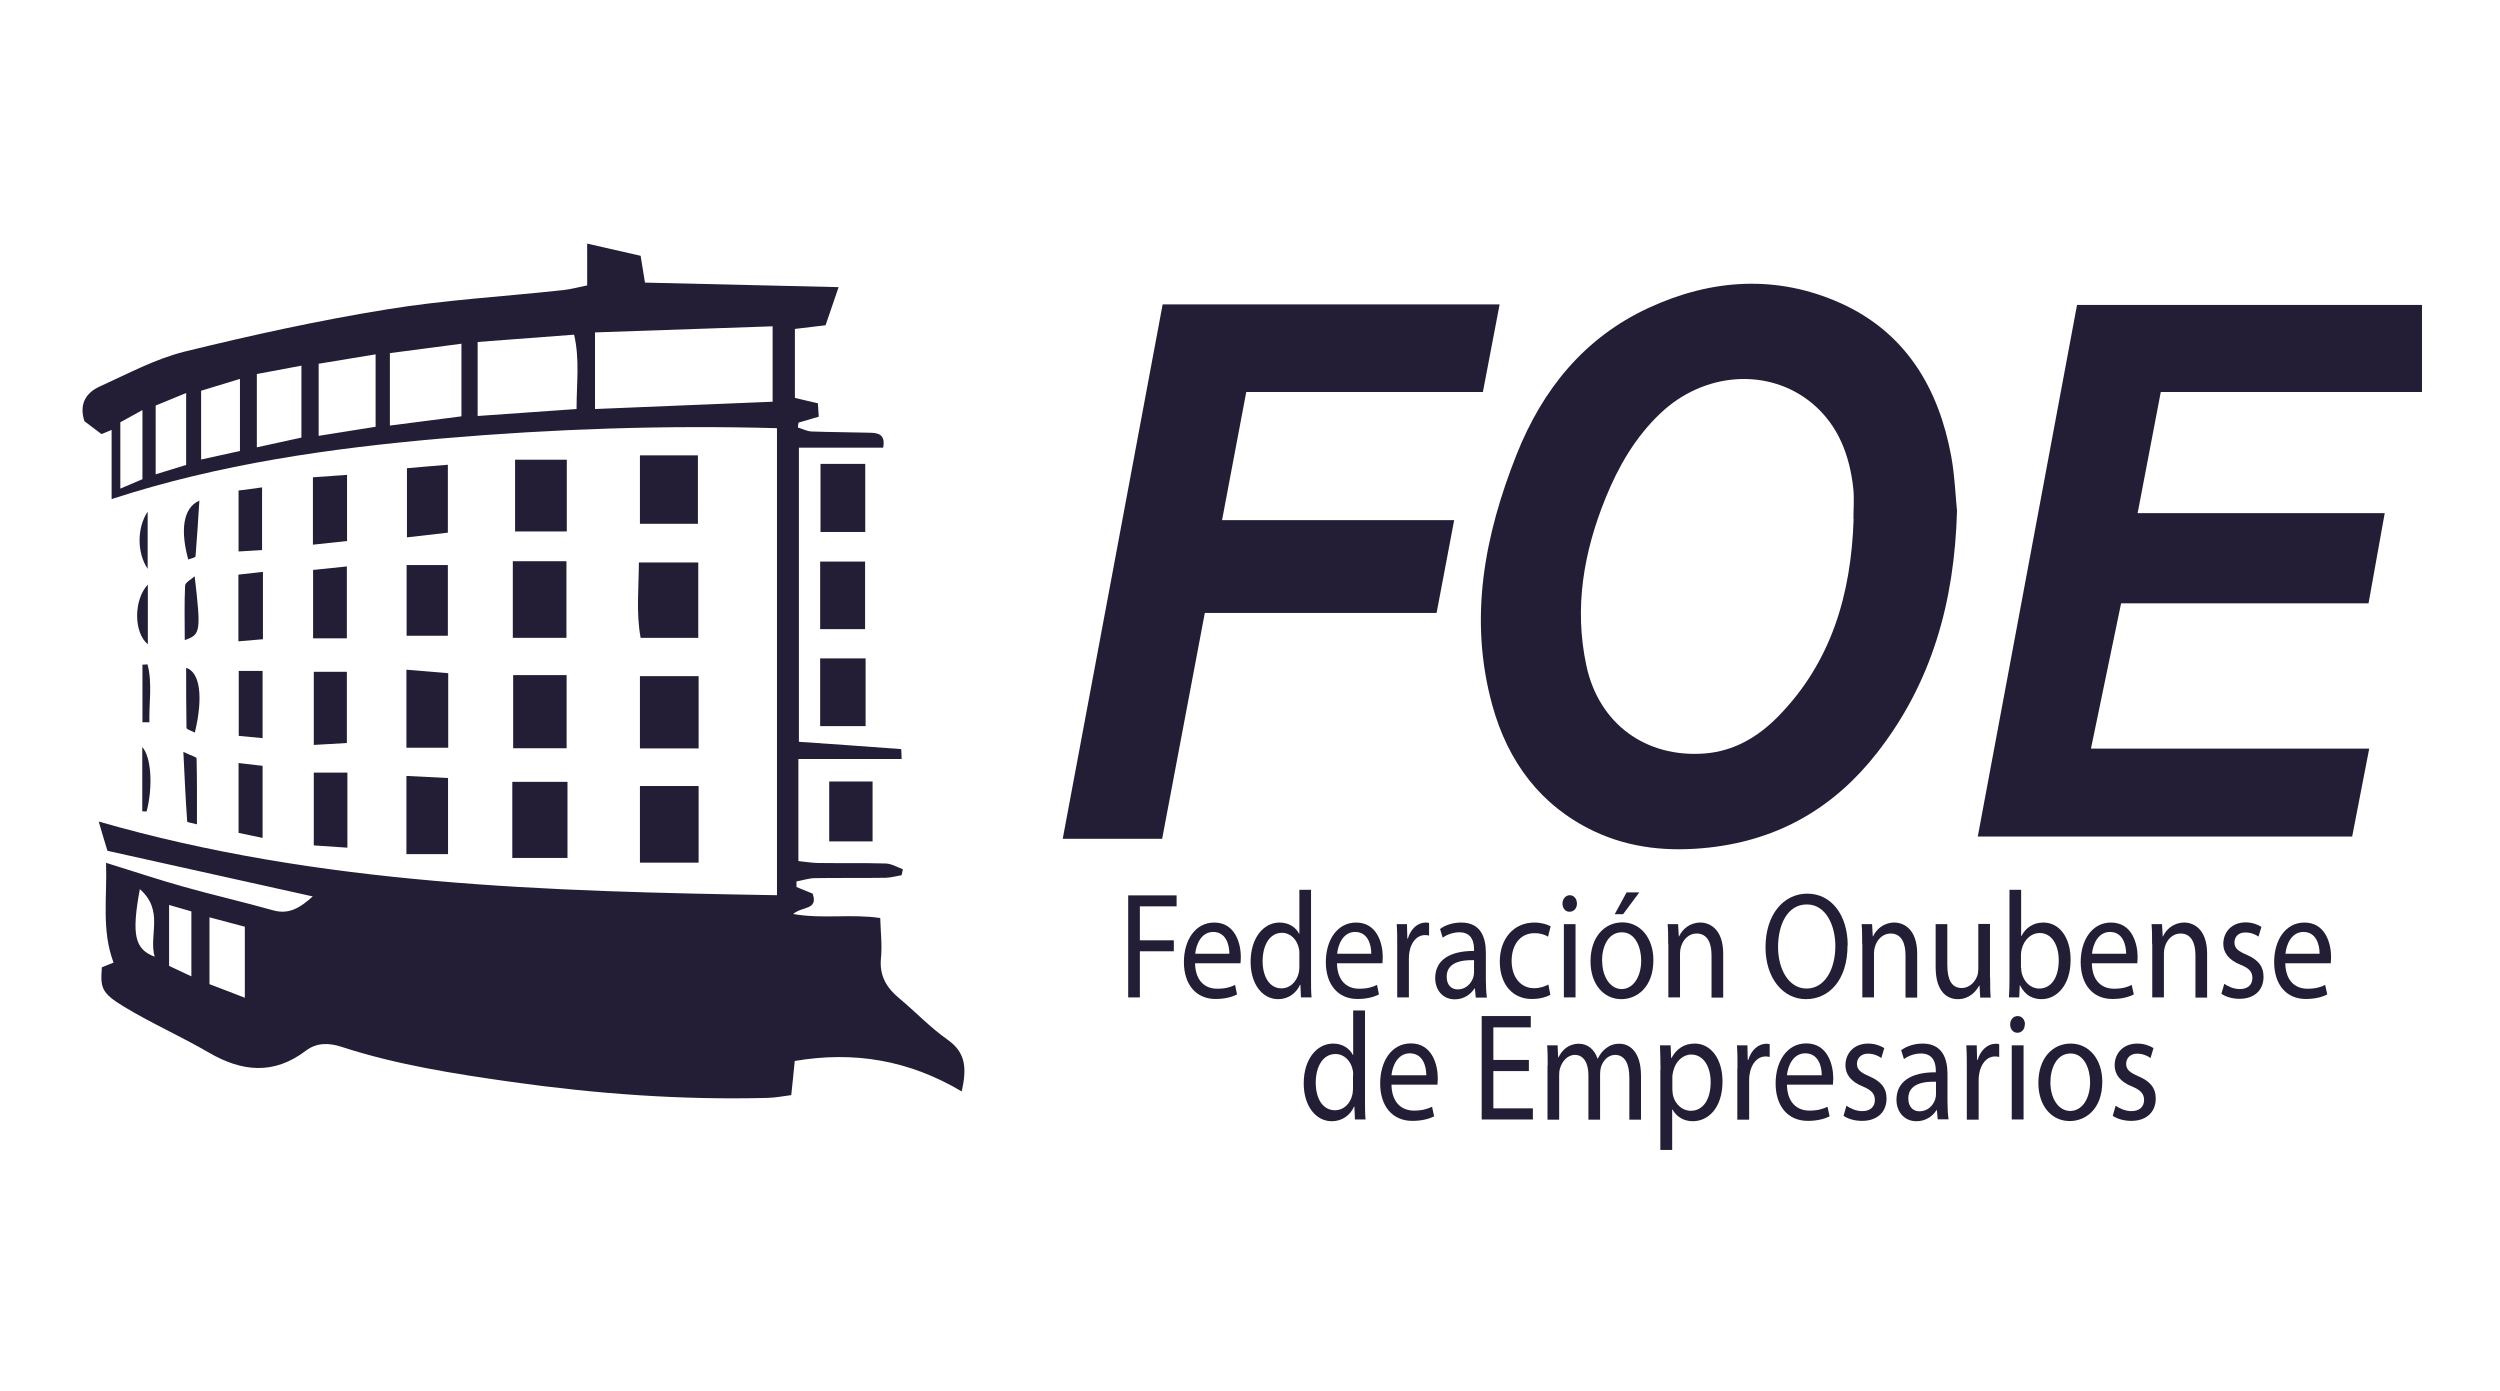
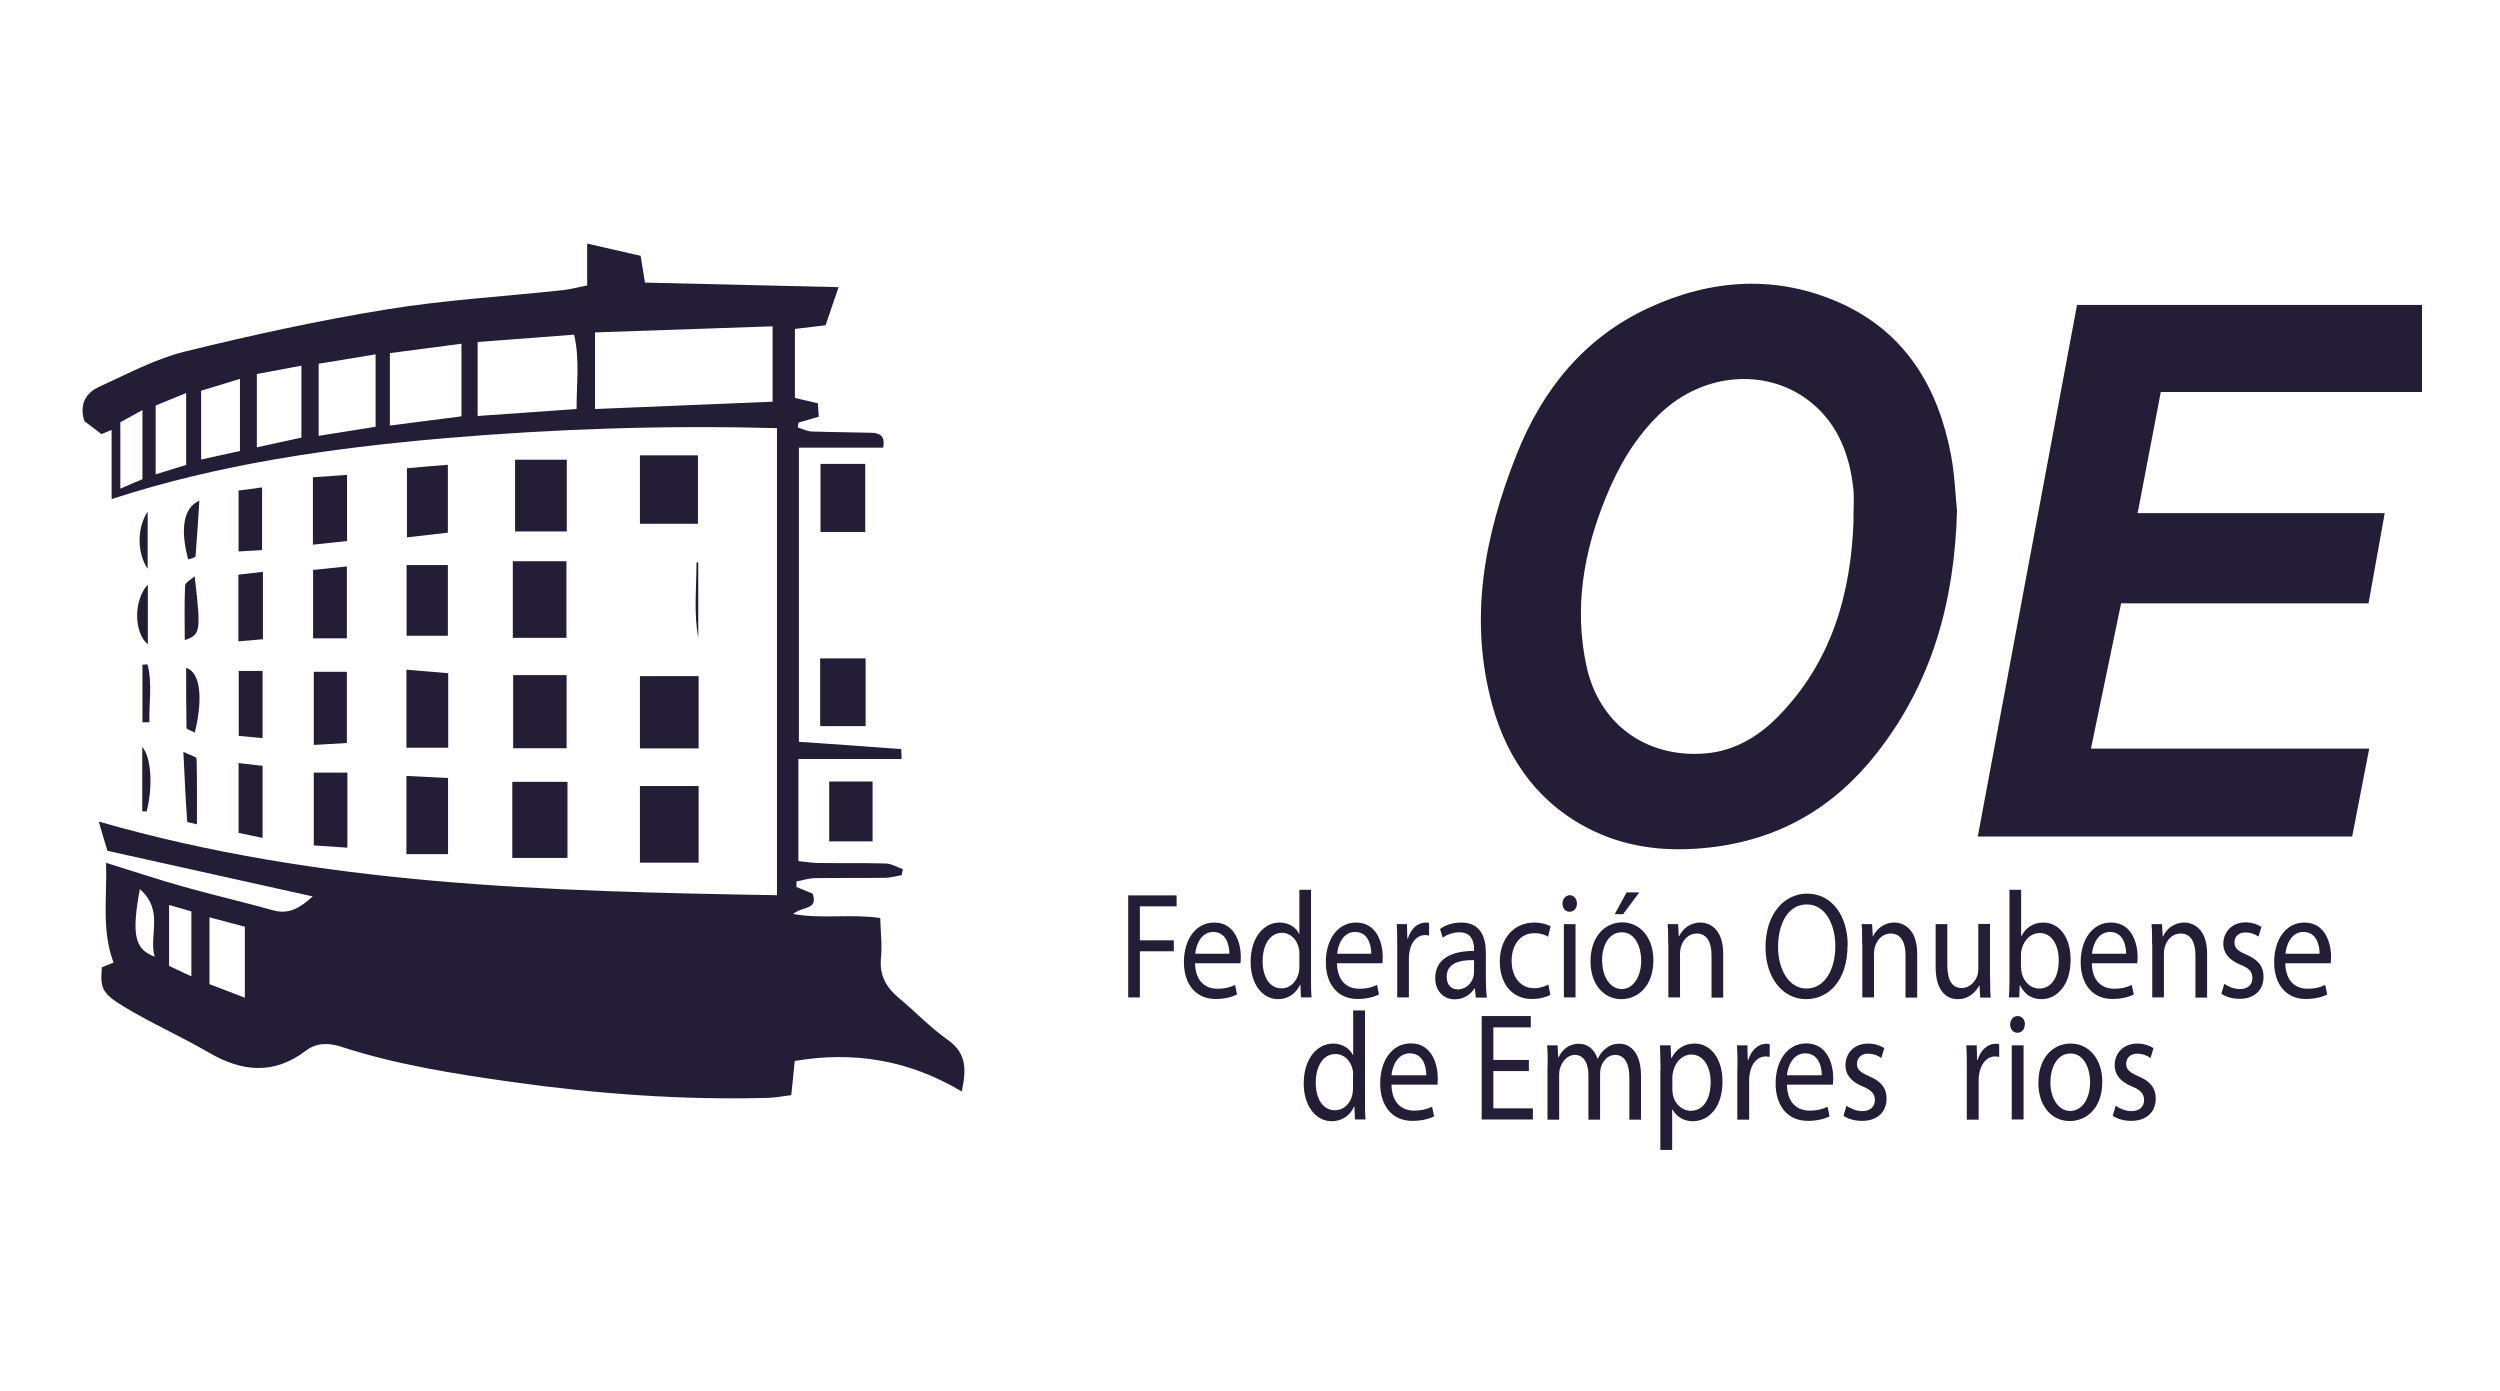
<svg xmlns="http://www.w3.org/2000/svg" id="Capa_2" data-name="Capa 2" viewBox="0 0 143.57 79.9">
  <defs>
    <style>      .cls-1 {        fill: none;      }      .cls-2 {        clip-path: url(#clippath);      }      .cls-3 {        fill: #fff;      }      .cls-4 {        fill: #231e36;      }      .cls-5 {        clip-path: url(#clippath-1);      }    </style>
    <clipPath id="clippath">
      <rect class="cls-1" x="4.76" y="13.99" width="134.33" height="52.05" />
    </clipPath>
    <clipPath id="clippath-1">
      <rect class="cls-1" x="4.76" y="13.99" width="134.33" height="52.04" />
    </clipPath>
  </defs>
  <g id="Capa_1-2" data-name="Capa 1">
    <rect class="cls-3" width="143.57" height="79.9" />
    <g class="cls-2">
      <g class="cls-5">
        <path class="cls-4" d="M45.64,60.92c-.06,.62-.12,1.24-.2,1.97-.46,.06-.91,.15-1.36,.16-4.93,.13-9.83-.23-14.72-.92-3.3-.47-6.57-.98-9.74-2.01-.73-.24-1.43-.25-2.04,.21-1.85,1.41-3.68,1.23-5.6,.11-1.6-.93-3.3-1.68-4.88-2.64-1.28-.78-1.34-1.07-1.25-2.25,.23-.09,.49-.2,.67-.27-.7-1.87-.36-3.73-.43-5.73,1.62,.5,3.04,.98,4.48,1.38,1.7,.48,3.42,.87,5.12,1.35,.9,.25,1.54-.14,2.27-.8-3.97-.88-7.85-1.74-11.79-2.62-.14-.46-.32-1.05-.5-1.68,12.7,3.66,25.76,4.01,38.95,4.23V24.59c-6.43-.18-12.84,.04-19.23,.59-6.41,.56-12.78,1.46-18.98,3.48v-3.97c-.16,.07-.35,.15-.58,.24-.32-.24-.65-.49-.98-.74-.31-.94,.05-1.62,.87-1.99,1.61-.73,3.2-1.59,4.89-2.01,3.83-.94,7.7-1.79,11.59-2.42,3.35-.55,6.76-.74,10.14-1.11,.45-.05,.89-.17,1.38-.27v-2.4c1.1,.25,2.09,.48,3.07,.7,.09,.54,.16,.95,.25,1.54,3.65,.09,7.29,.17,11.12,.26-.27,.78-.5,1.47-.75,2.19-.6,.07-1.13,.13-1.76,.21v3.96c.39,.09,.82,.2,1.32,.31,.02,.24,.03,.48,.05,.77-.41,.12-.78,.23-1.16,.34-.02,.09-.03,.19-.04,.28,.27,.08,.53,.22,.79,.23,1.1,.04,2.19,.04,3.29,.07,.47,.01,.97,.04,.82,.86h-4.84v16.89c1.99,.14,3.93,.27,5.87,.42,.02,0,.01,.23,.03,.57h-5.93v5.86c.38,.04,.74,.1,1.1,.11,1.31,.02,2.61-.01,3.92,.03,.33,.01,.66,.21,.98,.33-.02,.11-.05,.23-.07,.34-.3,.05-.61,.14-.91,.15-1.35,.02-2.7,0-4.04,.02-.36,0-.72,.12-1.09,.19,0,.11,0,.21,0,.32,.31,.13,.63,.26,.93,.38,.33,.96-.59,.71-1.12,1.17,1.71,.3,3.29-.02,5,.23,.02,.77,.12,1.56,.04,2.33-.09,1,.33,1.68,1.05,2.28,.94,.78,1.78,1.68,2.78,2.38,1.06,.75,1.1,1.65,.81,2.97-3.03-1.8-6.18-2.33-9.59-1.75m-1.27-37.86v-4.33c-3.44,.12-6.76,.23-10.2,.35v4.4c3.41-.14,6.75-.28,10.2-.42m-16.94,.82c1.98-.14,3.79-.27,5.68-.4,0-1.51,.19-2.83-.14-4.27-1.9,.14-3.68,.28-5.54,.42v4.26Zm-.93-4.15c-1.5,.2-2.81,.37-4.11,.54v4.16c1.43-.18,2.74-.35,4.11-.53v-4.18Zm-4.93,.61c-1.2,.2-2.25,.37-3.27,.54v4.14c1.15-.18,2.2-.35,3.27-.52v-4.17Zm-6.82,1.12v4.22c.95-.21,1.78-.39,2.56-.56v-4.13c-.95,.18-1.74,.33-2.56,.48m-.97,.28c-.87,.27-1.57,.48-2.23,.68v3.95c.82-.18,1.49-.33,2.23-.49v-4.14Zm.28,31.46c-.69-.18-1.31-.35-2.03-.54v3.84c.71,.27,1.32,.5,2.03,.78v-4.07Zm-3.37-26.53v-4.12c-.69,.28-1.21,.5-1.75,.72v3.95c.64-.2,1.19-.37,1.75-.54m-3.78,1.36c.53-.22,.93-.39,1.27-.54v-3.97c-.55,.3-.93,.51-1.27,.7v3.8Zm4.08,28.01v-3.73c-.45-.13-.82-.24-1.28-.37v3.5c.43,.2,.79,.37,1.28,.6m-2.96-5.01c-.48,2.62-.3,3.45,.85,3.88-.35-1.25,.56-2.64-.85-3.88" />
        <path class="cls-4" d="M112.39,29.26c-.14,5.37-1.48,9.99-4.6,13.98-2.44,3.12-5.6,4.98-9.61,5.43-2.33,.26-4.56,.05-6.65-.94-3.06-1.46-4.93-3.98-5.83-7.23-1.37-4.98-.45-9.75,1.4-14.41,1.48-3.72,3.88-6.7,7.58-8.41,3.61-1.67,7.35-1.91,11-.28,3.75,1.68,5.66,4.88,6.38,8.83,.2,1.11,.24,2.25,.32,3.03m-5.94,.55c0-.59,.05-1.18-.01-1.77-.21-1.89-.85-3.61-2.35-4.87-2.5-2.08-6.23-1.82-8.74,.58-1.43,1.36-2.4,3.04-3.13,4.84-1.26,3.1-1.82,6.3-1.11,9.62,.71,3.35,3.41,5.32,6.8,5.06,1.68-.13,3.06-.95,4.2-2.11,3.09-3.14,4.21-7.07,4.35-11.35" />
        <path class="cls-4" d="M139.09,17.51v5h-15c-.45,2.37-.87,4.58-1.33,6.96h14.19c-.33,1.81-.62,3.43-.93,5.18h-14.21c-.58,2.78-1.13,5.46-1.73,8.34h15.98c-.35,1.79-.66,3.38-.98,5.05h-21.5c1.91-10.22,3.8-20.36,5.7-30.53h19.82Z" />
-         <path class="cls-4" d="M66.78,17.48h19.34c-.32,1.68-.62,3.27-.96,5.03h-13.59c-.47,2.48-.91,4.82-1.39,7.36h13.33c-.36,1.88-.67,3.55-1.01,5.33h-13.31c-.83,4.38-1.63,8.62-2.45,12.97h-5.71c1.92-10.27,3.83-20.45,5.74-30.7" />
        <rect class="cls-4" x="36.75" y="45.14" width="3.37" height="4.4" />
-         <path class="cls-4" d="M36.69,32.3h3.41v4.33h-3.31c-.26-1.41-.11-2.81-.1-4.33" />
+         <path class="cls-4" d="M36.69,32.3h3.41v4.33c-.26-1.41-.11-2.81-.1-4.33" />
        <rect class="cls-4" x="36.75" y="38.83" width="3.37" height="4.15" />
        <rect class="cls-4" x="29.42" y="44.9" width="3.17" height="4.37" />
        <rect class="cls-4" x="29.45" y="32.23" width="3.08" height="4.4" />
        <rect class="cls-4" x="36.75" y="26.15" width="3.33" height="3.93" />
        <rect class="cls-4" x="29.47" y="38.77" width="3.07" height="4.2" />
        <rect class="cls-4" x="29.58" y="26.4" width="2.97" height="4.12" />
        <path class="cls-4" d="M25.73,49.05h-2.39v-4.49c.78,.04,1.53,.08,2.39,.12v4.38Z" />
        <path class="cls-4" d="M25.74,42.94h-2.4v-4.48c.82,.07,1.58,.13,2.4,.2v4.28Z" />
-         <rect class="cls-4" x="47.1" y="32.25" width="2.58" height="3.88" />
        <rect class="cls-4" x="47.12" y="26.64" width="2.57" height="3.91" />
        <rect class="cls-4" x="47.1" y="37.81" width="2.61" height="3.89" />
        <rect class="cls-4" x="23.35" y="32.45" width="2.37" height="4.06" />
        <path class="cls-4" d="M23.37,26.89c.9-.08,1.57-.14,2.35-.2v3.9c-.73,.08-1.49,.17-2.35,.27v-3.96Z" />
        <rect class="cls-4" x="47.62" y="44.88" width="2.49" height="3.44" />
        <path class="cls-4" d="M19.95,44.37v4.31c-.63-.04-1.23-.08-1.93-.13v-4.18h1.93Z" />
        <path class="cls-4" d="M18.02,38.58h1.9v4.09c-.59,.03-1.19,.07-1.9,.11v-4.2Z" />
        <path class="cls-4" d="M17.98,36.66v-3.93c.65-.07,1.25-.13,1.94-.2v4.13h-1.94Z" />
        <path class="cls-4" d="M17.97,31.28v-3.87c.65-.05,1.25-.09,1.96-.14v3.8c-.61,.06-1.21,.13-1.96,.21" />
        <path class="cls-4" d="M15.08,43.97v4.15c-.51-.11-.9-.19-1.38-.29v-4.01c.47,.05,.89,.1,1.38,.16" />
        <path class="cls-4" d="M15.1,36.71c-.53,.04-.93,.08-1.41,.12v-3.83c.46-.05,.89-.1,1.41-.16v3.87Z" />
        <path class="cls-4" d="M15.08,42.39c-.47-.04-.88-.08-1.37-.13v-3.73h1.37v3.86Z" />
        <path class="cls-4" d="M13.7,28.17c.45-.06,.85-.11,1.35-.18v3.6c-.49,.03-.87,.05-1.35,.08v-3.5Z" />
        <path class="cls-4" d="M10.53,43.18c.43,.21,.76,.29,.76,.38,.03,1.23,.02,2.46,.02,3.78-.28-.08-.56-.11-.56-.16-.09-1.27-.15-2.54-.22-4" />
        <path class="cls-4" d="M11.19,42.07c-.24-.12-.48-.19-.48-.27-.02-1.14-.02-2.29-.02-3.45,.8,.26,.99,1.67,.5,3.72" />
        <path class="cls-4" d="M11.18,33.1c.37,3.2,.34,3.34-.57,3.66,0-1.07-.03-2.1,.02-3.13,.01-.19,.36-.36,.54-.53" />
        <path class="cls-4" d="M11.45,28.74c-.07,1.07-.13,2.14-.22,3.21,0,.07-.27,.12-.42,.18-.45-1.64-.32-2.96,.64-3.38" />
        <path class="cls-4" d="M8.49,33.57v3.43c-.81-.66-.83-2.54,0-3.43" />
        <path class="cls-4" d="M8.17,46.59v-3.69c.52,.57,.62,2.29,.25,3.7-.09,0-.17,0-.25-.01" />
        <path class="cls-4" d="M8.18,41.49v-3.32c.1,0,.2-.01,.29-.02,.29,1.09,.08,2.22,.11,3.33-.13,0-.27,0-.4,0" />
        <path class="cls-4" d="M8.48,29.38v3.29c-.62-.93-.62-2.35,0-3.29" />
        <polygon class="cls-4" points="64.79 51.42 67.57 51.42 67.57 52.05 65.46 52.05 65.46 54 67.41 54 67.41 54.63 65.46 54.63 65.46 57.28 64.79 57.28 64.79 51.42" />
        <path class="cls-4" d="M68.63,55.32c.02,1.04,.6,1.46,1.27,1.46,.48,0,.77-.09,1.03-.22l.11,.55c-.24,.12-.64,.26-1.23,.26-1.14,0-1.82-.85-1.82-2.12s.66-2.27,1.74-2.27c1.21,0,1.53,1.21,1.53,1.98,0,.16-.02,.28-.02,.36h-2.6Zm1.97-.55c0-.49-.18-1.25-.93-1.25-.68,0-.98,.71-1.03,1.25h1.97Z" />
        <path class="cls-4" d="M75.29,51.1v5.09c0,.37,0,.8,.03,1.09h-.61l-.03-.73h-.02c-.21,.47-.66,.83-1.26,.83-.9,0-1.58-.86-1.58-2.14,0-1.4,.76-2.26,1.66-2.26,.57,0,.95,.3,1.12,.64h.02v-2.52h.67Zm-.67,3.68c0-.1,0-.23-.03-.32-.1-.49-.47-.89-.97-.89-.7,0-1.11,.7-1.11,1.63,0,.85,.37,1.56,1.09,1.56,.45,0,.86-.34,.99-.91,.02-.1,.03-.21,.03-.33v-.73Z" />
        <path class="cls-4" d="M76.78,55.32c.02,1.04,.6,1.46,1.27,1.46,.48,0,.77-.09,1.03-.22l.11,.55c-.24,.12-.64,.26-1.23,.26-1.14,0-1.82-.85-1.82-2.12s.66-2.27,1.74-2.27c1.21,0,1.53,1.21,1.53,1.98,0,.16-.02,.28-.02,.36h-2.6Zm1.97-.55c0-.49-.18-1.25-.93-1.25-.68,0-.98,.71-1.03,1.25h1.97Z" />
        <path class="cls-4" d="M80.24,54.39c0-.5,0-.92-.03-1.32h.59l.02,.83h.03c.17-.57,.57-.92,1.03-.92,.08,0,.13,0,.19,.03v.72c-.07-.02-.14-.03-.23-.03-.47,0-.81,.41-.9,.98-.02,.11-.03,.23-.03,.36v2.24h-.67v-2.9Z" />
        <path class="cls-4" d="M84.75,57.29l-.05-.53h-.02c-.21,.33-.6,.63-1.13,.63-.75,0-1.13-.6-1.13-1.21,0-1.02,.79-1.57,2.23-1.57v-.09c0-.35-.08-.98-.84-.98-.34,0-.7,.12-.96,.31l-.15-.5c.3-.23,.75-.37,1.22-.37,1.13,0,1.41,.88,1.41,1.72v1.58c0,.37,.02,.72,.06,1.01h-.61Zm-.1-2.15c-.73-.02-1.57,.13-1.57,.95,0,.5,.29,.73,.63,.73,.48,0,.79-.35,.9-.7,.02-.08,.04-.17,.04-.24v-.73Z" />
        <path class="cls-4" d="M89.03,57.13c-.18,.11-.57,.24-1.06,.24-1.12,0-1.84-.86-1.84-2.15s.78-2.24,1.99-2.24c.4,0,.75,.11,.93,.22l-.15,.59c-.16-.1-.41-.2-.78-.2-.85,0-1.31,.71-1.31,1.59,0,.97,.55,1.57,1.28,1.57,.38,0,.63-.11,.83-.21l.11,.57Z" />
        <path class="cls-4" d="M90.56,51.89c0,.26-.16,.47-.43,.47-.24,0-.4-.21-.4-.47s.18-.48,.42-.48,.41,.21,.41,.48m-.75,1.18h.67v4.21h-.67v-4.21Z" />
        <path class="cls-4" d="M94.95,55.14c0,1.56-.95,2.24-1.84,2.24-1,0-1.77-.84-1.77-2.17,0-1.41,.81-2.24,1.83-2.24s1.78,.88,1.78,2.17m-2.94,.04c0,.92,.47,1.62,1.12,1.62s1.12-.69,1.12-1.64c0-.71-.31-1.62-1.11-1.62s-1.14,.84-1.14,1.64m2.14-3.93l-.93,1.25h-.48l.68-1.25h.74Z" />
        <path class="cls-4" d="M95.8,54.21c0-.44,0-.79-.03-1.14h.6l.04,.7h.02c.18-.4,.61-.79,1.22-.79,.51,0,1.31,.35,1.31,1.79v2.52h-.67v-2.43c0-.68-.22-1.25-.86-1.25-.45,0-.79,.36-.9,.78-.03,.1-.05,.23-.05,.36v2.53h-.67v-3.07Z" />
        <path class="cls-4" d="M106.1,54.29c0,2.02-1.08,3.09-2.39,3.09s-2.32-1.2-2.32-2.98c0-1.86,1.02-3.08,2.4-3.08s2.32,1.23,2.32,2.97m-4,.1c0,1.25,.6,2.38,1.64,2.38s1.65-1.1,1.65-2.44c0-1.17-.53-2.39-1.64-2.39s-1.65,1.16-1.65,2.45" />
        <path class="cls-4" d="M106.94,54.21c0-.44,0-.79-.03-1.14h.6l.04,.7h.02c.18-.4,.61-.79,1.22-.79,.51,0,1.31,.35,1.31,1.79v2.52h-.67v-2.43c0-.68-.22-1.25-.86-1.25-.45,0-.79,.36-.9,.78-.03,.1-.05,.23-.05,.36v2.53h-.67v-3.07Z" />
        <path class="cls-4" d="M114.29,56.14c0,.44,0,.82,.03,1.15h-.6l-.04-.69h-.02c-.18,.34-.57,.78-1.22,.78-.58,0-1.28-.37-1.28-1.85v-2.46h.67v2.33c0,.8,.21,1.34,.83,1.34,.45,0,.77-.36,.89-.7,.04-.11,.06-.25,.06-.39v-2.59h.67v3.06Z" />
        <path class="cls-4" d="M115.37,57.28c.02-.29,.03-.71,.03-1.09v-5.09h.67v2.65h.02c.24-.47,.67-.77,1.26-.77,.92,0,1.57,.87,1.56,2.15,0,1.5-.84,2.25-1.66,2.25-.53,0-.96-.23-1.24-.79h-.02l-.03,.69h-.58Zm.7-1.69c0,.1,.02,.19,.03,.28,.13,.53,.52,.9,1.01,.9,.7,0,1.12-.65,1.12-1.62,0-.85-.38-1.57-1.1-1.57-.46,0-.89,.36-1.03,.94-.02,.09-.04,.19-.04,.31v.76Z" />
        <path class="cls-4" d="M120.13,55.32c.02,1.04,.6,1.46,1.27,1.46,.48,0,.77-.09,1.02-.22l.12,.55c-.24,.12-.64,.26-1.23,.26-1.14,0-1.82-.85-1.82-2.12s.66-2.27,1.74-2.27c1.21,0,1.53,1.21,1.53,1.98,0,.16-.02,.28-.02,.36h-2.6Zm1.97-.55c0-.49-.18-1.25-.93-1.25-.68,0-.98,.71-1.03,1.25h1.97Z" />
        <path class="cls-4" d="M123.59,54.21c0-.44,0-.79-.03-1.14h.6l.04,.7h.02c.18-.4,.61-.79,1.22-.79,.51,0,1.31,.35,1.31,1.79v2.52h-.67v-2.43c0-.68-.22-1.25-.86-1.25-.45,0-.79,.36-.9,.78-.03,.1-.05,.23-.05,.36v2.53h-.67v-3.07Z" />
        <path class="cls-4" d="M127.74,56.5c.2,.15,.55,.3,.89,.3,.49,0,.72-.28,.72-.63,0-.37-.19-.57-.69-.77-.67-.27-.98-.69-.98-1.19,0-.68,.48-1.24,1.28-1.24,.37,0,.7,.12,.91,.26l-.17,.56c-.14-.11-.41-.24-.76-.24-.4,0-.62,.26-.62,.57,0,.35,.22,.5,.7,.71,.64,.28,.97,.64,.97,1.27,0,.74-.5,1.26-1.38,1.26-.41,0-.78-.11-1.04-.29l.17-.58Z" />
        <path class="cls-4" d="M131.24,55.32c.02,1.04,.6,1.46,1.27,1.46,.48,0,.77-.09,1.02-.22l.12,.55c-.24,.12-.64,.26-1.23,.26-1.14,0-1.82-.85-1.82-2.12s.66-2.27,1.74-2.27c1.21,0,1.53,1.21,1.53,1.98,0,.16-.02,.28-.02,.36h-2.6Zm1.97-.55c0-.49-.18-1.25-.93-1.25-.68,0-.98,.71-1.03,1.25h1.97Z" />
        <path class="cls-4" d="M78.39,58.04v5.15c0,.38,0,.81,.03,1.1h-.61l-.03-.74h-.02c-.21,.48-.67,.84-1.28,.84-.91,0-1.61-.87-1.61-2.17,0-1.42,.77-2.29,1.69-2.29,.57,0,.96,.31,1.13,.65h.02v-2.55h.68Zm-.68,3.72c0-.1,0-.23-.03-.33-.1-.49-.47-.9-.99-.9-.71,0-1.13,.71-1.13,1.65,0,.86,.37,1.58,1.11,1.58,.46,0,.88-.34,1-.93,.02-.11,.03-.21,.03-.34v-.74Z" />
        <path class="cls-4" d="M79.91,62.3c.02,1.05,.61,1.48,1.29,1.48,.49,0,.78-.1,1.04-.22l.12,.55c-.24,.12-.65,.26-1.25,.26-1.16,0-1.85-.86-1.85-2.15s.67-2.3,1.76-2.3c1.23,0,1.55,1.23,1.55,2.01,0,.16-.02,.28-.02,.36h-2.64Zm2-.55c0-.49-.18-1.26-.95-1.26-.69,0-1,.72-1.05,1.26h1.99Z" />
        <polygon class="cls-4" points="87.8 61.51 85.76 61.51 85.76 63.65 88.03 63.65 88.03 64.29 85.09 64.29 85.09 58.35 87.91 58.35 87.91 59 85.76 59 85.76 60.87 87.8 60.87 87.8 61.51" />
        <path class="cls-4" d="M88.88,61.18c0-.44,0-.8-.03-1.15h.6l.03,.69h.02c.21-.41,.56-.78,1.18-.78,.51,0,.9,.35,1.06,.85h.02c.12-.24,.26-.42,.42-.55,.23-.19,.47-.3,.83-.3,.5,0,1.23,.37,1.23,1.85v2.51h-.67v-2.41c0-.82-.27-1.31-.82-1.31-.39,0-.69,.32-.81,.7-.03,.11-.05,.25-.05,.39v2.63h-.67v-2.55c0-.68-.26-1.17-.78-1.17-.43,0-.74,.39-.85,.77-.04,.12-.05,.25-.05,.38v2.57h-.67v-3.11Z" />
        <path class="cls-4" d="M95.36,61.42c0-.55-.02-.99-.03-1.39h.61l.03,.73h.02c.28-.52,.72-.83,1.34-.83,.91,0,1.59,.87,1.59,2.17,0,1.53-.82,2.29-1.71,2.29-.5,0-.93-.25-1.16-.67h-.02v2.32h-.68v-4.61Zm.68,1.14c0,.11,.02,.22,.03,.32,.12,.54,.54,.91,1.03,.91,.72,0,1.14-.67,1.14-1.65,0-.85-.39-1.58-1.12-1.58-.46,0-.9,.38-1.03,.96-.02,.1-.05,.21-.05,.32v.73Z" />
        <path class="cls-4" d="M99.78,61.36c0-.5,0-.93-.03-1.33h.6l.02,.84h.03c.17-.57,.58-.93,1.04-.93,.08,0,.13,0,.19,.03v.73c-.07-.02-.14-.03-.23-.03-.48,0-.82,.41-.92,1-.02,.11-.03,.23-.03,.36v2.27h-.68v-2.93Z" />
        <path class="cls-4" d="M102.62,62.3c.02,1.05,.61,1.48,1.29,1.48,.49,0,.78-.1,1.04-.22l.12,.55c-.24,.12-.65,.26-1.25,.26-1.16,0-1.85-.86-1.85-2.15s.67-2.3,1.76-2.3c1.23,0,1.55,1.23,1.55,2.01,0,.16-.02,.28-.02,.36h-2.64Zm2-.55c0-.49-.18-1.26-.95-1.26-.69,0-1,.72-1.05,1.26h1.99Z" />
        <path class="cls-4" d="M106.04,63.5c.2,.15,.56,.31,.9,.31,.5,0,.73-.28,.73-.64s-.2-.57-.7-.78c-.68-.27-.99-.7-.99-1.21,0-.69,.49-1.25,1.3-1.25,.38,0,.71,.12,.93,.26l-.17,.57c-.15-.11-.42-.25-.77-.25-.4,0-.63,.27-.63,.58,0,.35,.23,.51,.71,.72,.65,.28,.99,.65,.99,1.28,0,.75-.51,1.28-1.41,1.28-.41,0-.79-.11-1.06-.29l.17-.59Z" />
-         <path class="cls-4" d="M111.28,64.29l-.05-.54h-.02c-.21,.34-.61,.64-1.15,.64-.76,0-1.15-.61-1.15-1.23,0-1.03,.81-1.59,2.26-1.58v-.09c0-.35-.09-.99-.85-.99-.35,0-.71,.12-.98,.32l-.16-.51c.31-.23,.76-.38,1.23-.38,1.15,0,1.43,.89,1.43,1.74v1.59c0,.37,.02,.73,.06,1.02h-.62Zm-.1-2.17c-.75-.02-1.59,.13-1.59,.96,0,.5,.29,.74,.64,.74,.49,0,.8-.35,.91-.71,.02-.08,.04-.17,.04-.25v-.74Z" />
        <path class="cls-4" d="M112.95,61.36c0-.5,0-.93-.03-1.33h.6l.02,.84h.03c.17-.57,.58-.93,1.04-.93,.08,0,.13,0,.2,.03v.73c-.07-.02-.14-.03-.23-.03-.48,0-.82,.41-.92,1-.02,.11-.03,.23-.03,.36v2.27h-.68v-2.93Z" />
        <path class="cls-4" d="M116.28,58.83c0,.26-.16,.48-.43,.48-.24,0-.41-.21-.41-.48s.18-.48,.43-.48,.42,.21,.42,.48m-.76,1.2h.68v4.26h-.68v-4.26Z" />
        <path class="cls-4" d="M120.73,62.12c0,1.58-.96,2.26-1.87,2.26-1.02,0-1.8-.84-1.8-2.19,0-1.43,.82-2.26,1.86-2.26s1.81,.89,1.81,2.19m-2.98,.04c0,.93,.47,1.64,1.14,1.64s1.14-.69,1.14-1.66c0-.72-.32-1.64-1.12-1.64s-1.16,.84-1.16,1.66" />
        <path class="cls-4" d="M121.5,63.5c.2,.15,.56,.31,.9,.31,.5,0,.73-.28,.73-.64s-.2-.57-.7-.78c-.68-.27-.99-.7-.99-1.21,0-.69,.49-1.25,1.3-1.25,.38,0,.71,.12,.93,.26l-.17,.57c-.15-.11-.42-.25-.77-.25-.4,0-.63,.27-.63,.58,0,.35,.23,.51,.71,.72,.65,.28,.99,.65,.99,1.28,0,.75-.51,1.28-1.41,1.28-.41,0-.79-.11-1.06-.29l.17-.59Z" />
      </g>
    </g>
  </g>
</svg>